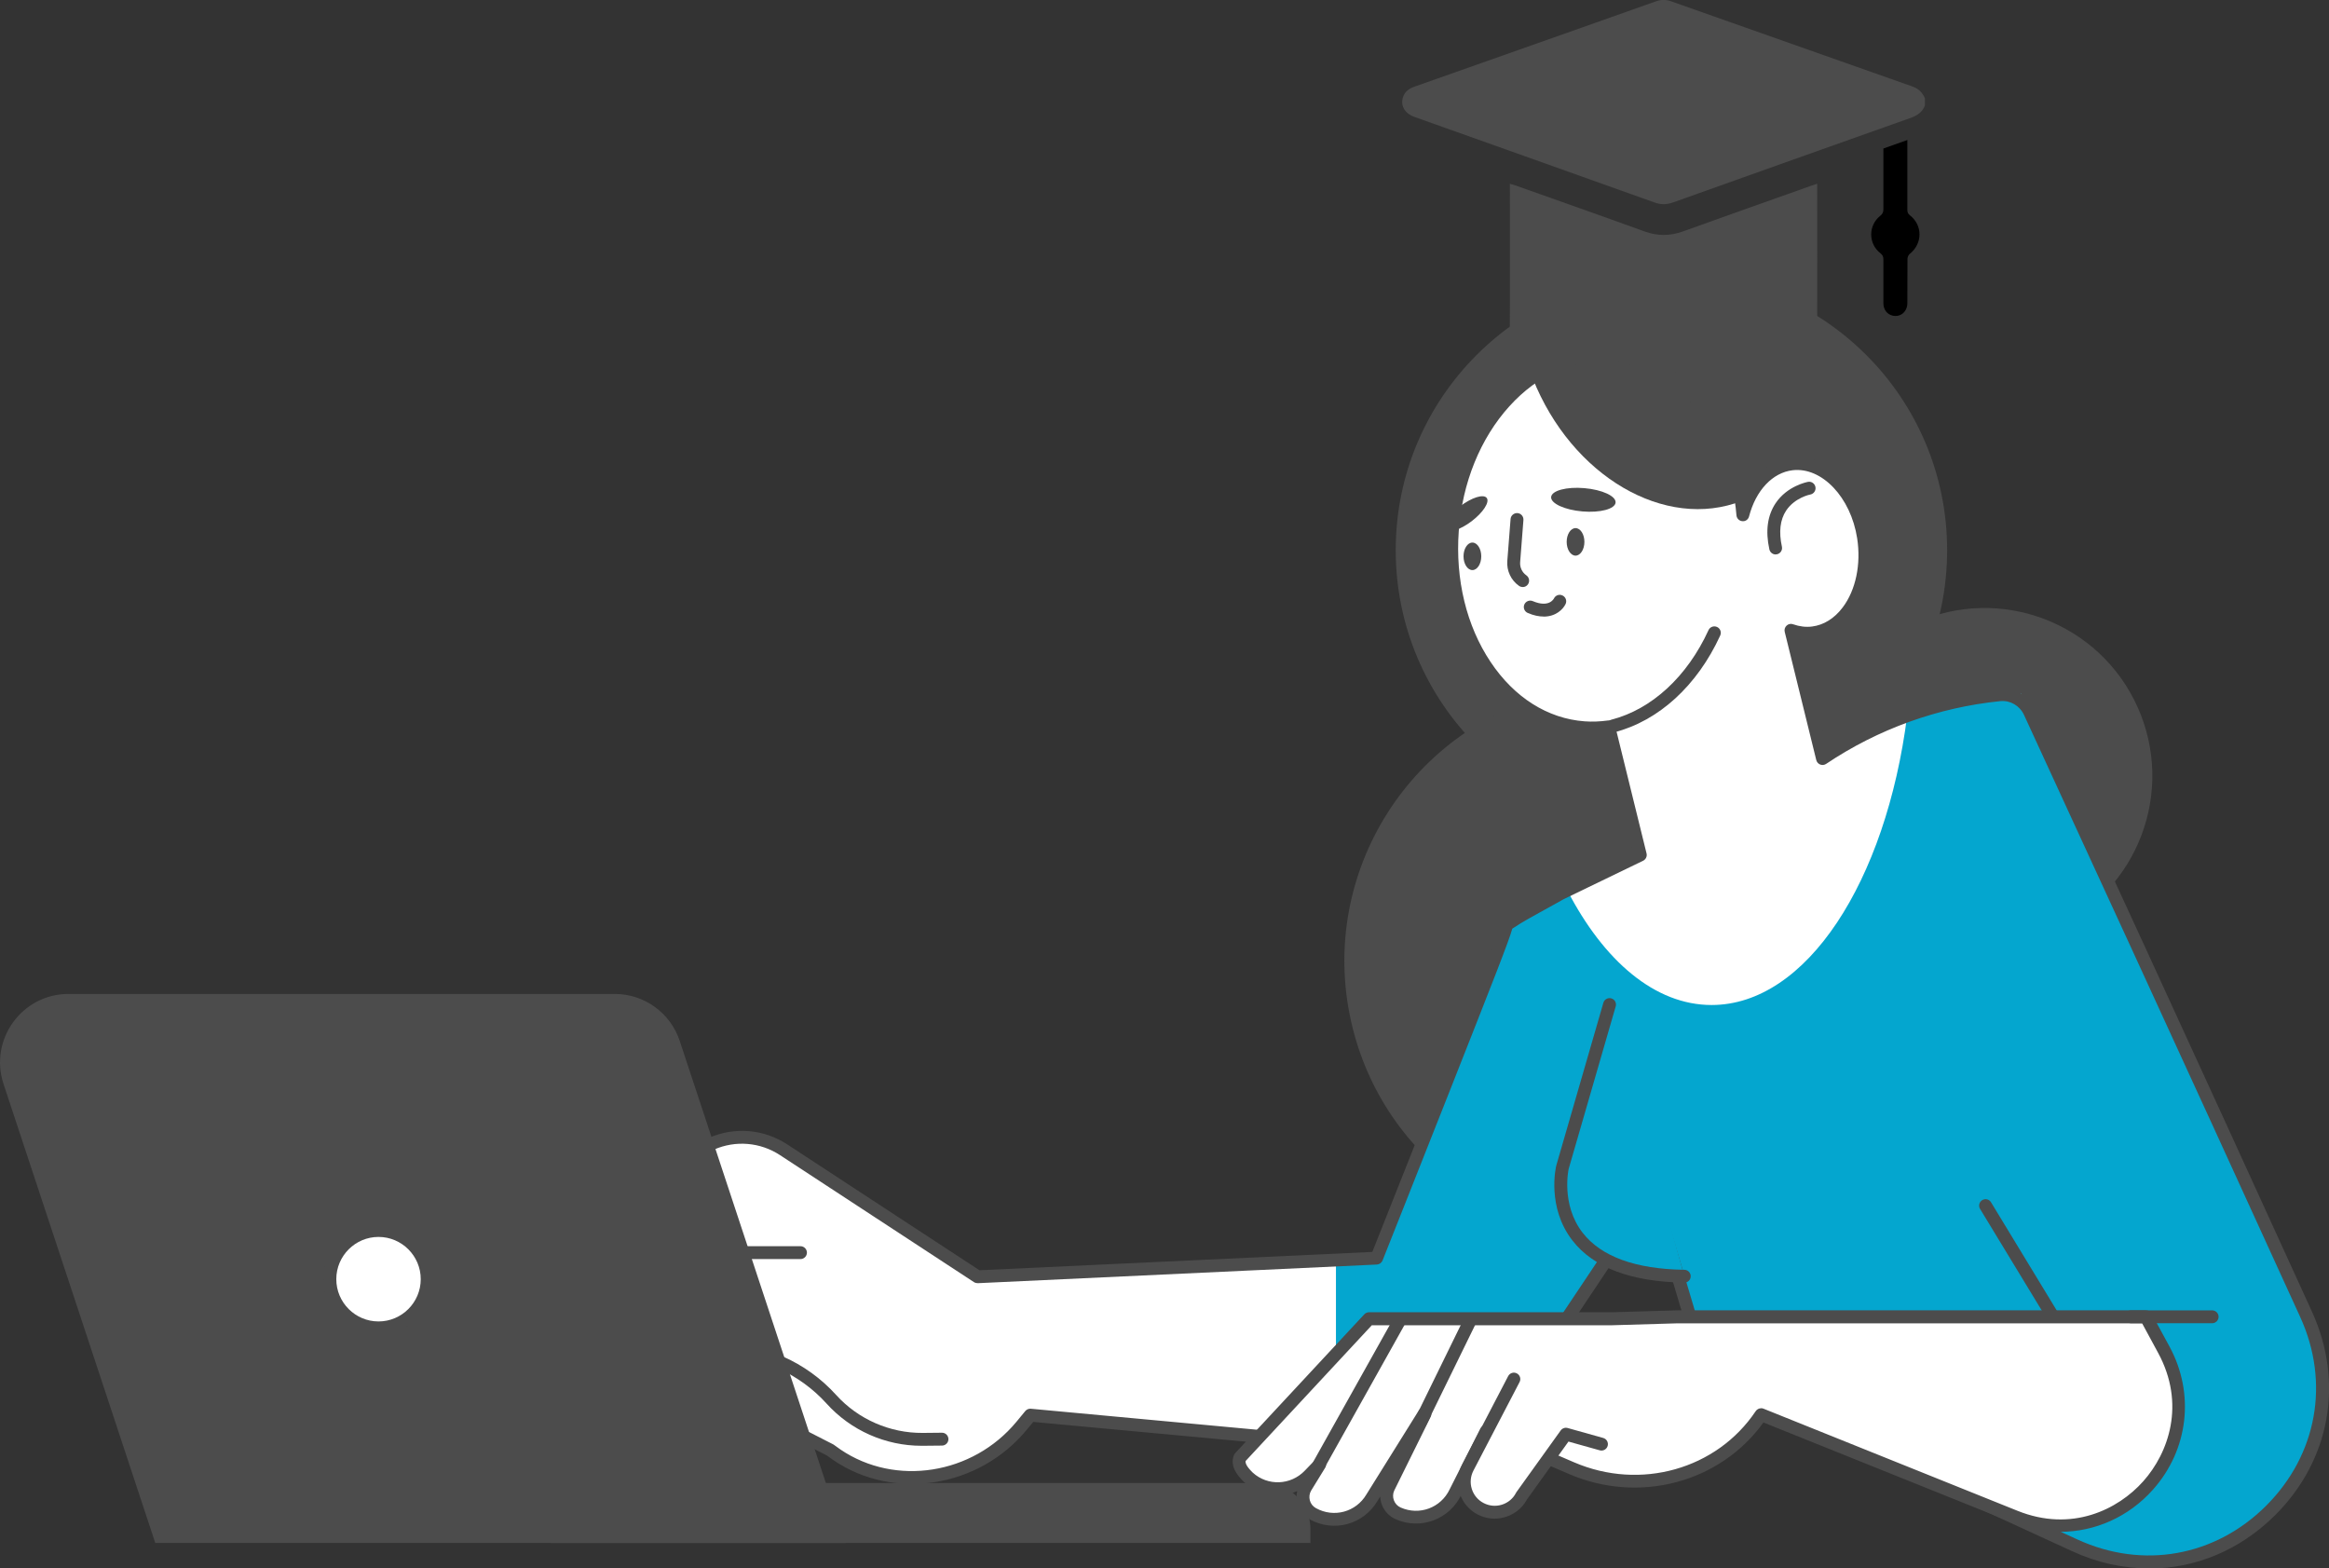
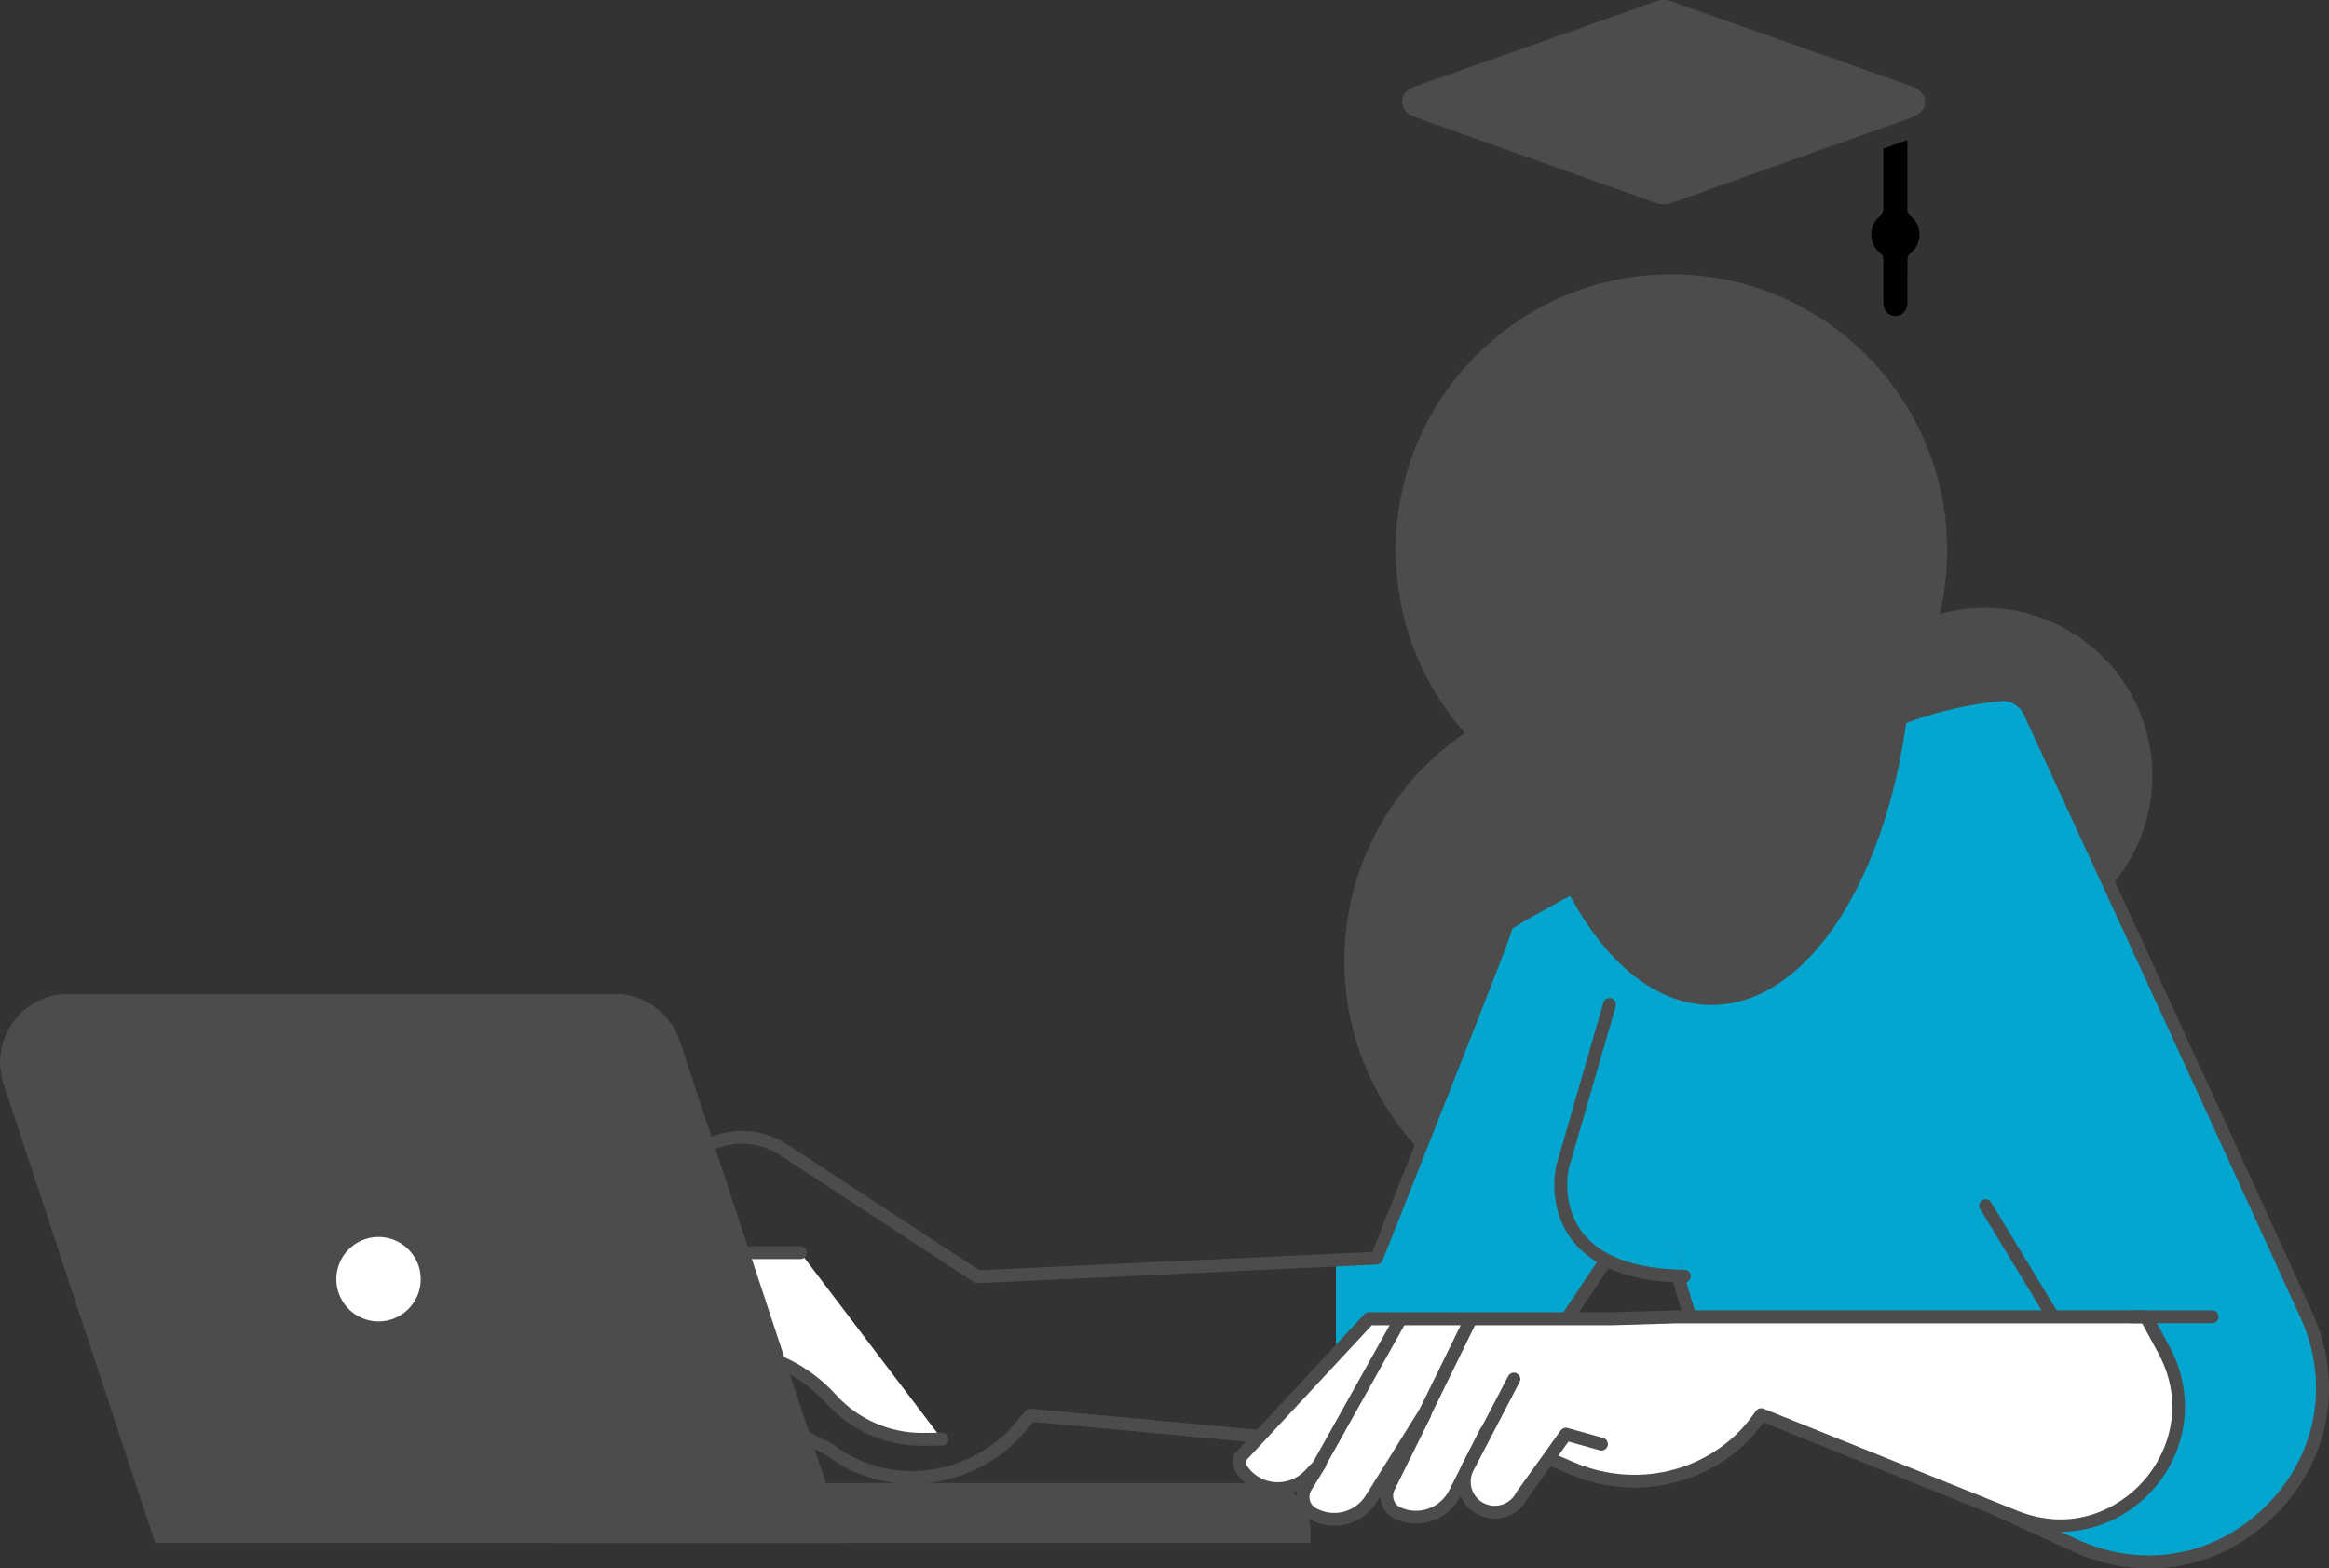
<svg xmlns="http://www.w3.org/2000/svg" width="447" height="301" viewBox="0 0 447 301" fill="none">
  <rect x="0" y="0" width="447" height="301" fill="#333333" stroke="none" />
  <g clip-path="url(#clip0_5682_23667)">
    <path d="M320.794 158.545C350.018 158.545 373.708 134.837 373.708 105.593C373.708 76.348 350.018 52.641 320.794 52.641C291.57 52.641 267.879 76.348 267.879 105.593C267.879 134.837 291.57 158.545 320.794 158.545Z" fill="#4C4C4C" />
    <path d="M322.472 236.118C350.994 229.748 368.956 201.446 362.591 172.904C356.226 144.361 327.944 126.386 299.422 132.756C270.899 139.126 252.937 167.427 259.302 195.97C265.667 224.512 293.949 242.487 322.472 236.118Z" fill="#4C4C4C" />
    <path d="M394.095 178.266C410.307 170.979 417.546 151.919 410.263 135.695C402.981 119.471 383.934 112.227 367.722 119.515C351.51 126.803 344.271 145.863 351.554 162.086C358.836 178.31 377.883 185.554 394.095 178.266Z" fill="#4C4C4C" />
-     <path d="M442.62 252.27C417.272 196.664 387.904 133.048 387.904 133.048C386.522 133.109 385.153 133.208 383.772 133.344C371.882 134.541 360.201 138.602 349.803 145.588L343.747 120.976C345.103 121.457 346.522 121.655 347.953 121.47C354.663 120.618 359.103 112.323 357.672 103.103C356.352 94.586 350.185 88.279 343.932 89.019C339.405 89.55 335.914 93.488 334.52 98.795C333.151 82.255 322.79 69.122 309.297 68.123C293.891 66.987 280.224 82.083 278.757 101.844C277.301 121.605 288.612 138.54 304.017 139.676C305.633 139.799 307.212 139.725 308.779 139.503L314.835 164.091L299.626 171.447L292.941 175.15C291.695 175.841 290.487 176.594 289.315 177.396C289.574 177.742 264.227 241.457 264.227 241.457L187.63 245.037L150.38 220.647C146.272 217.956 141.08 217.524 136.59 219.487L102.423 234.385L95.072 260.676C94.443 262.947 96.096 265.206 98.439 265.28H98.97C103.743 265.452 108.332 263.428 111.44 259.799L120.234 277.722C121.455 280.215 124.551 281.153 126.944 279.746L127.413 279.474C128.72 281.869 131.829 282.585 134.049 280.992L135.603 279.882L136.75 279.943C138.033 280.017 139.254 279.894 140.327 279.573C143.275 278.672 144.163 274.895 142.079 272.624L139.834 270.18L141.61 269.229L159.31 278.277C159.742 278.61 160.186 278.919 160.63 279.227C171.94 286.905 187.346 284.202 196.054 273.661L197.744 271.612L283.061 279.536L317.154 228.534L327.774 264.231L398.203 296.594C426.375 309.542 455.472 280.511 442.607 252.282L442.62 252.27Z" fill="white" />
    <path d="M335.126 95.781C334.867 95.892 334.608 96.016 334.349 96.115C319.609 101.916 301.626 91.399 294.176 72.626C294.089 72.416 294.015 72.206 293.941 71.984C298.628 68.75 304.019 67.059 309.631 67.466C322.668 68.416 332.832 80.328 335.138 95.769L335.126 95.781Z" fill="#4C4C4C" />
    <path d="M309.557 140.554C309.002 140.554 308.509 140.184 308.361 139.628C308.188 138.974 308.583 138.295 309.249 138.122C317.02 136.123 323.828 129.852 327.911 120.928C328.195 120.311 328.922 120.04 329.551 120.324C330.168 120.607 330.44 121.336 330.156 121.965C325.752 131.568 318.364 138.332 309.866 140.529C309.767 140.554 309.656 140.566 309.557 140.566V140.554Z" fill="#4C4C4C" />
    <path d="M285.344 95.564C285.948 96.354 284.653 98.353 282.445 100.032C280.25 101.698 277.968 102.414 277.363 101.612C276.759 100.822 278.054 98.822 280.262 97.144C282.457 95.477 284.739 94.761 285.344 95.564Z" fill="#4C4C4C" />
    <path d="M310.077 96.446C309.966 97.68 307.117 98.445 303.7 98.149C300.284 97.853 297.607 96.619 297.706 95.384C297.817 94.15 300.666 93.385 304.083 93.681C307.499 93.977 310.176 95.211 310.077 96.446Z" fill="#4C4C4C" />
    <path d="M292.239 112.654C291.993 112.654 291.746 112.58 291.536 112.432C290.007 111.358 289.156 109.544 289.291 107.692L289.921 99.608C289.97 98.929 290.574 98.423 291.253 98.472C291.931 98.521 292.437 99.114 292.387 99.805L291.758 107.89C291.684 108.89 292.128 109.84 292.955 110.42C293.51 110.815 293.645 111.58 293.263 112.136C293.029 112.482 292.646 112.667 292.252 112.667L292.239 112.654Z" fill="#4C4C4C" />
    <path d="M296.261 118.323C295.385 118.323 294.361 118.125 293.214 117.632C292.585 117.36 292.301 116.644 292.56 116.015C292.832 115.385 293.56 115.101 294.176 115.36C297.309 116.694 298.197 114.928 298.247 114.854C298.543 114.237 299.283 113.978 299.899 114.287C300.516 114.583 300.775 115.323 300.467 115.941C299.986 116.94 298.604 118.335 296.261 118.335V118.323Z" fill="#4C4C4C" />
    <path d="M340.8 106.409C340.232 106.409 339.726 106.014 339.591 105.434C338.814 101.904 339.221 98.942 340.775 96.596C343.02 93.227 346.843 92.511 347.004 92.474C347.67 92.35 348.311 92.795 348.435 93.474C348.558 94.14 348.114 94.782 347.448 94.905C347.399 94.905 344.451 95.51 342.81 97.991C341.651 99.744 341.379 102.077 341.996 104.903C342.144 105.57 341.725 106.224 341.059 106.372C340.972 106.397 340.886 106.397 340.787 106.397L340.8 106.409Z" fill="#4C4C4C" />
    <path d="M284.295 106.766C284.295 108.223 283.53 109.408 282.593 109.408C281.655 109.408 280.891 108.223 280.891 106.766C280.891 105.31 281.655 104.125 282.593 104.125C283.53 104.125 284.295 105.31 284.295 106.766Z" fill="#4C4C4C" />
    <path d="M304.092 103.993C304.092 105.449 303.327 106.634 302.39 106.634C301.452 106.634 300.688 105.449 300.688 103.993C300.688 102.537 301.452 101.352 302.39 101.352C303.327 101.352 304.092 102.537 304.092 103.993Z" fill="#4C4C4C" />
    <path d="M153.638 240.398H118.892C116.486 240.398 114.18 241.374 112.515 243.102C109.468 246.261 109.184 251.174 111.836 254.667L112.465 255.494C114.143 257.691 116.758 258.987 119.521 258.987H138.01C146.225 258.987 154.057 262.468 159.558 268.553C164.036 273.503 170.425 276.305 177.098 276.243L180.798 276.206L153.625 240.398H153.638Z" fill="white" />
    <path d="M176.887 277.465C169.943 277.465 163.307 274.527 158.644 269.368C153.378 263.542 145.854 260.209 138.009 260.209H119.52C116.387 260.209 113.389 258.716 111.49 256.235L110.861 255.42C107.802 251.408 108.123 245.879 111.626 242.25C113.513 240.287 116.165 239.164 118.891 239.164H153.637C154.315 239.164 154.87 239.72 154.87 240.398C154.87 241.077 154.315 241.633 153.637 241.633H118.891C116.831 241.633 114.832 242.484 113.402 243.966C110.75 246.706 110.515 250.89 112.822 253.914L113.451 254.729C114.882 256.617 117.164 257.741 119.52 257.741H138.009C146.557 257.741 154.747 261.369 160.482 267.714C164.725 272.404 170.831 275.046 177.097 274.996L180.797 274.959C181.475 274.959 182.018 275.502 182.031 276.181C182.031 276.86 181.488 277.415 180.809 277.428L177.109 277.465C177.035 277.465 176.949 277.465 176.875 277.465H176.887Z" fill="#4C4C4C" />
    <path d="M128.512 280.039L126.316 278.904C128.561 274.584 129.166 269.597 128.031 264.87L126.625 258.994L129.018 258.414L130.424 264.289C131.694 269.597 131.016 275.188 128.5 280.039H128.512Z" fill="#4C4C4C" />
    <path d="M134.385 279.991C133.941 274.782 133.312 270.894 129.105 268.376L130.376 266.266C135.556 269.376 136.37 274.239 136.839 279.794L134.385 280.004V279.991Z" fill="#4C4C4C" />
    <path d="M139.147 271.204C137.728 270.229 134.62 270.661 133.633 270.895L133.078 268.488C133.572 268.377 137.987 267.414 140.54 269.167L139.147 271.204Z" fill="#4C4C4C" />
    <path d="M442.619 252.269C417.272 196.663 387.904 133.047 387.904 133.047C386.522 133.109 385.153 133.207 383.772 133.343C377.765 133.948 371.807 135.293 366.035 137.367C361.964 169.2 346.707 192.874 328.501 192.874C317.634 192.874 307.829 184.431 300.81 170.879L299.626 171.446L292.941 175.149C291.695 175.841 290.486 176.593 289.315 177.396C289.574 177.741 264.226 241.457 264.226 241.457L256.406 241.827V277.042L283.073 279.511L317.166 228.509L327.786 264.205L398.215 296.569C426.387 309.517 455.484 280.486 442.619 252.257V252.269Z" fill="#04A6CF" />
    <path d="M412.45 301.003C407.529 301.003 402.521 299.917 397.698 297.695L327.268 265.331C326.948 265.183 326.701 264.899 326.602 264.566L316.735 231.388L284.11 280.205C283.864 280.587 283.42 280.797 282.975 280.748L198.312 272.885L197.029 274.428C187.84 285.549 171.559 288.092 159.964 280.229C159.532 279.933 159.101 279.625 158.681 279.316L143.695 271.663C144.521 273.083 144.731 274.947 144.238 276.773C143.695 278.761 142.375 280.254 140.71 280.76C139.526 281.118 138.182 281.266 136.714 281.18L135.998 281.143L134.79 282.007C133.445 282.97 131.743 283.303 130.139 282.933C128.931 282.661 127.858 282.007 127.068 281.081C125.736 281.686 124.219 281.797 122.813 281.377C121.222 280.896 119.877 279.76 119.15 278.267L111.132 261.925C107.864 265.01 103.509 266.677 98.958 266.529H98.428C96.923 266.467 95.554 265.739 94.666 264.529C93.778 263.319 93.494 261.789 93.901 260.345L101.252 234.054C101.351 233.696 101.61 233.4 101.943 233.251L136.109 218.353C141.006 216.218 146.606 216.687 151.071 219.612L187.988 243.78L263.388 240.262C273.108 215.835 287.404 179.645 288.107 177.226C288.107 177.226 288.107 177.201 288.107 177.189C288.156 176.856 288.353 176.559 288.637 176.362C289.87 175.523 291.116 174.745 292.362 174.066L299.047 170.363L313.417 163.414L307.866 140.851C306.547 140.974 305.239 140.999 303.956 140.9C296.124 140.32 289.056 135.889 284.073 128.421C279.152 121.052 276.833 111.573 277.561 101.748C278.288 91.922 281.964 82.887 287.909 76.321C293.941 69.668 301.576 66.31 309.408 66.903C321.977 67.829 332.289 78.962 335.138 94.033C337.161 90.503 340.244 88.219 343.797 87.8C350.716 86.998 357.488 93.762 358.906 102.92C359.782 108.549 358.573 114.214 355.662 118.065C353.664 120.731 351.049 122.336 348.114 122.694C347.226 122.805 346.338 122.793 345.437 122.669L350.593 143.616C360.534 137.271 371.919 133.309 383.661 132.124C386.646 131.828 389.459 133.457 390.717 136.185C397.673 151.256 422.046 204.134 443.755 251.779C449.922 265.319 447.221 280.242 436.687 290.758C429.916 297.51 421.331 301.028 412.462 301.028L412.45 301.003ZM328.798 263.319L398.722 295.449C411.266 301.213 425.142 298.732 434.923 288.981C444.705 279.217 447.221 265.356 441.485 252.778C419.777 205.146 395.404 152.268 388.46 137.197C387.646 135.432 385.82 134.371 383.933 134.556C371.981 135.753 360.423 139.925 350.482 146.603C350.149 146.825 349.729 146.874 349.347 146.726C348.977 146.578 348.693 146.257 348.595 145.874L342.538 121.262C342.427 120.818 342.576 120.361 342.909 120.052C343.242 119.744 343.723 119.645 344.142 119.806C345.375 120.238 346.597 120.386 347.781 120.238C350.038 119.954 352.073 118.682 353.664 116.572C356.18 113.239 357.216 108.277 356.439 103.29C355.218 95.428 349.668 89.59 344.056 90.244C340.207 90.701 337 94.095 335.693 99.106C335.545 99.686 335.014 100.094 334.398 100.02C333.793 99.97 333.325 99.489 333.275 98.896C331.931 82.714 321.804 70.285 309.186 69.347C302.131 68.828 295.199 71.889 289.698 77.962C284.11 84.134 280.657 92.638 279.978 101.92C279.3 111.202 281.458 120.127 286.084 127.039C290.635 133.864 297.037 137.901 304.104 138.431C305.572 138.543 307.077 138.481 308.594 138.271C309.223 138.185 309.815 138.58 309.963 139.197L316.019 163.784C316.155 164.352 315.884 164.932 315.353 165.191L300.145 172.548L293.521 176.226C292.436 176.831 291.338 177.497 290.253 178.226C289.55 180.731 286.75 187.816 277.992 209.997C271.689 225.969 265.35 241.904 265.35 241.904C265.165 242.348 264.745 242.657 264.264 242.682L187.667 246.261C187.421 246.261 187.149 246.199 186.94 246.064L149.69 221.674C145.915 219.205 141.191 218.81 137.059 220.612L103.435 235.276L96.232 260.999C96.035 261.715 96.171 262.468 96.602 263.06C97.034 263.653 97.712 264.011 98.452 264.035H98.983C103.398 264.196 107.592 262.344 110.478 258.987C110.75 258.678 111.157 258.518 111.576 258.567C111.983 258.617 112.341 258.876 112.526 259.246L121.32 277.168C121.764 278.069 122.529 278.724 123.491 279.008C124.441 279.291 125.452 279.18 126.316 278.674L126.785 278.403C127.068 278.23 127.414 278.193 127.734 278.279C128.055 278.366 128.326 278.588 128.487 278.872C128.943 279.699 129.732 280.304 130.658 280.513C131.583 280.723 132.557 280.526 133.322 279.983L134.876 278.872C135.11 278.711 135.382 278.625 135.665 278.65L136.812 278.711C137.997 278.773 139.045 278.674 139.958 278.39C140.809 278.131 141.512 277.279 141.82 276.119C142.178 274.798 141.956 273.391 141.277 272.54L139.168 271.219C138.798 270.984 138.576 270.577 138.589 270.133C138.601 269.688 138.848 269.293 139.242 269.084L141.018 268.133C141.376 267.936 141.808 267.936 142.166 268.121L159.865 277.168C159.927 277.205 159.989 277.242 160.05 277.279C160.47 277.588 160.889 277.897 161.309 278.181C171.867 285.34 186.705 282.994 195.093 272.848L196.782 270.799C197.041 270.491 197.436 270.318 197.843 270.355L282.433 278.205L316.118 227.808C316.377 227.413 316.858 227.203 317.327 227.277C317.796 227.351 318.19 227.685 318.326 228.141L328.786 263.295L328.798 263.319Z" fill="#4C4C4C" />
    <path d="M337.998 271.486C330.104 283.274 314.636 287.359 301.611 281.756L285.219 274.695L279.335 286.36C277.374 290.47 272.502 292.284 268.333 290.433C266.458 289.606 265.619 287.396 266.47 285.52L273.501 271.301L273.378 271.264L263.3 287.433C260.982 291.359 255.949 292.716 251.965 290.495C250.164 289.495 249.535 287.224 250.559 285.434L253.273 281.015L251.299 283.064C248.141 286.36 242.949 286.532 239.569 283.471C238.138 282.064 237.534 280.941 237.941 279.731L262.745 253.058H309.394L322.037 252.688H411.869L415.298 258.995C425.486 277.781 406.59 299.024 386.768 291.05L338.01 271.449L337.998 271.486Z" fill="white" />
    <path d="M395.367 294.003C392.345 294.003 389.273 293.423 386.301 292.226L338.455 272.995C330.154 284.524 314.625 288.696 301.131 282.882L285.8 276.278L280.447 286.894C278.189 291.621 272.651 293.67 267.841 291.547C266.632 291.004 265.707 290.029 265.226 288.794C265.029 288.276 264.918 287.733 264.905 287.202L264.35 288.091C261.674 292.596 255.975 294.139 251.374 291.584C250.215 290.942 249.376 289.881 249.031 288.597C248.809 287.795 248.784 286.955 248.969 286.165C245.614 287.585 241.63 287.017 238.744 284.4C237.436 283.117 236.067 281.413 236.783 279.352C236.844 279.191 236.931 279.043 237.042 278.908L261.846 252.234C262.081 251.987 262.401 251.839 262.747 251.839H309.396L322.001 251.469H411.87C412.326 251.469 412.733 251.716 412.955 252.111L416.384 258.418C421.281 267.441 420.035 278.216 413.214 285.881C408.515 291.152 402.052 293.979 395.379 293.979L395.367 294.003ZM337.999 270.255C338.147 270.255 338.307 270.28 338.455 270.341L387.213 289.942C397.587 294.114 406.48 289.745 411.352 284.277C416.224 278.809 419.53 269.453 414.201 259.628L411.13 253.962H322.038L309.433 254.332H263.289L239.065 280.389C239.015 280.734 239.151 281.364 240.446 282.623C243.308 285.215 247.711 285.067 250.425 282.24L252.398 280.191C252.83 279.735 253.545 279.685 254.039 280.068C254.532 280.45 254.668 281.154 254.335 281.685L251.621 286.104C251.313 286.647 251.226 287.313 251.399 287.955C251.572 288.597 251.991 289.115 252.571 289.436C256 291.337 260.243 290.189 262.241 286.82L272.343 270.625C272.639 270.156 273.194 269.946 273.724 270.095C274.082 270.193 274.427 270.465 274.575 270.798C274.723 271.131 274.773 271.539 274.612 271.86L267.582 286.079C267.323 286.647 267.298 287.326 267.532 287.943C267.767 288.56 268.223 289.054 268.828 289.313C272.417 290.905 276.537 289.375 278.226 285.832L284.122 274.155C284.418 273.575 285.109 273.316 285.713 273.575L302.106 280.636C314.835 286.116 329.501 281.981 336.975 270.81C337.21 270.465 337.604 270.267 337.999 270.267V270.255Z" fill="#4C4C4C" />
    <path d="M253.188 282.255C252.979 282.255 252.781 282.205 252.584 282.094C251.992 281.761 251.782 281.008 252.115 280.415L267.57 252.791C267.903 252.199 268.656 251.989 269.248 252.322C269.84 252.656 270.05 253.409 269.717 254.001L254.261 281.625C254.039 282.032 253.62 282.255 253.188 282.255Z" fill="#4C4C4C" />
    <path d="M272.59 274.217C272.405 274.217 272.22 274.18 272.048 274.094C271.431 273.797 271.184 273.057 271.48 272.44L281.163 252.654C281.459 252.037 282.199 251.79 282.816 252.086C283.432 252.382 283.679 253.123 283.383 253.74L273.701 273.526C273.491 273.958 273.047 274.217 272.59 274.217Z" fill="#4C4C4C" />
    <path d="M290.559 264.656L281.703 281.653C280.21 284.516 281.32 288.047 284.182 289.552C287.043 291.046 290.583 289.935 292.076 287.071L300.562 275.247L307.395 277.16L290.559 264.656Z" fill="white" />
    <path d="M286.872 291.457C285.774 291.457 284.652 291.198 283.604 290.654C281.926 289.778 280.693 288.297 280.125 286.495C279.558 284.693 279.731 282.767 280.606 281.088L289.462 264.092C289.783 263.487 290.523 263.253 291.128 263.574C291.732 263.894 291.966 264.635 291.646 265.24L282.789 282.236C282.222 283.335 282.111 284.582 282.481 285.754C282.851 286.927 283.653 287.89 284.751 288.457C285.848 289.025 287.094 289.136 288.266 288.766C289.438 288.396 290.4 287.593 290.967 286.495C290.992 286.445 291.029 286.396 291.054 286.347L299.54 274.522C299.848 274.102 300.378 273.917 300.872 274.053L307.705 275.966C308.359 276.151 308.741 276.83 308.556 277.484C308.371 278.138 307.693 278.521 307.039 278.336L301.032 276.657L293.101 287.717C291.831 290.087 289.376 291.444 286.86 291.444L286.872 291.457Z" fill="#4C4C4C" />
    <path d="M424.574 253.945H408.983C408.305 253.945 407.75 253.39 407.75 252.711C407.75 252.032 408.305 251.477 408.983 251.477H424.574C425.253 251.477 425.808 252.032 425.808 252.711C425.808 253.39 425.253 253.945 424.574 253.945Z" fill="#4C4C4C" />
    <path d="M308.915 192.789L299.886 223.98C299.886 223.98 294.965 244.507 323.26 244.914L308.903 192.789H308.915Z" fill="#04A6CF" />
    <path d="M323.273 246.147H323.249C313.06 245.999 305.845 243.283 301.799 238.074C296.841 231.693 298.604 224.015 298.691 223.694L307.732 192.442C307.917 191.787 308.608 191.417 309.261 191.602C309.915 191.787 310.297 192.479 310.1 193.133L301.071 224.324C301.071 224.324 299.529 231.15 303.76 236.593C307.325 241.16 313.887 243.555 323.273 243.69C323.952 243.69 324.494 244.258 324.494 244.937C324.494 245.616 323.939 246.159 323.261 246.159L323.273 246.147Z" fill="#4C4C4C" />
    <path d="M393.812 253.541C393.392 253.541 392.985 253.331 392.751 252.948L380.034 232.014C379.676 231.434 379.861 230.669 380.441 230.323C381.021 229.965 381.786 230.15 382.131 230.731L394.848 251.665C395.205 252.245 395.02 253.01 394.441 253.356C394.243 253.479 394.021 253.541 393.799 253.541H393.812Z" fill="#4C4C4C" />
    <path d="M105.766 284.609H242.69C247.562 284.609 251.509 288.572 251.509 293.435V296.113H105.766V284.609Z" fill="#4C4C4C" />
    <path d="M162.322 296.111H29.8L0.679 208.03C-2.133 199.526 4.194 190.75 13.149 190.75H117.992C123.653 190.75 128.686 194.391 130.462 199.773L162.309 296.111H162.322Z" fill="#4C4C4C" />
    <path d="M72.65 254.836C77.806 254.836 81.987 250.653 81.987 245.492C81.987 240.332 77.806 236.148 72.65 236.148C67.493 236.148 63.312 240.332 63.312 245.492C63.312 250.653 67.493 254.836 72.65 254.836Z" fill="white" />
    <path d="M62.078 245.492C62.078 239.666 66.814 234.914 72.649 234.914C78.483 234.914 83.219 239.654 83.219 245.492C83.219 251.33 78.483 256.07 72.649 256.07C66.814 256.07 62.078 251.33 62.078 245.492ZM64.545 245.492C64.545 249.96 68.184 253.602 72.649 253.602C77.114 253.602 80.752 249.96 80.752 245.492C80.752 241.024 77.114 237.383 72.649 237.383C68.184 237.383 64.545 241.024 64.545 245.492Z" fill="#4C4C4C" />
    <path d="M369.452 20.24C368.958 21.523 367.972 22.178 366.689 22.634C351.518 28.004 336.359 33.41 321.2 38.816C319.978 39.248 318.856 39.335 317.598 38.878C302.229 33.373 286.848 27.917 271.467 22.437C269.543 21.746 268.68 20.153 269.333 18.487C269.716 17.5 270.493 16.981 271.467 16.636C283.049 12.562 294.631 8.464 306.213 4.367C310.086 2.996 313.959 1.639 317.82 0.256C318.782 -0.089 319.707 -0.114 320.682 0.232C336.137 5.7 351.579 11.155 367.047 16.599C368.218 17.006 368.971 17.747 369.44 18.857V20.227L369.452 20.24Z" fill="#4C4C4C" />
-     <path d="M348.757 63.173C348.757 63.383 348.744 63.581 348.707 63.778H289.897C289.81 63.334 289.773 62.877 289.773 62.396C289.823 58.347 289.786 39.487 289.786 35.278C290.217 35.401 290.538 35.475 290.859 35.587C299.111 38.524 307.387 41.425 315.626 44.412C318.118 45.313 320.486 45.313 322.965 44.424C331.18 41.462 339.42 38.561 347.647 35.636C347.98 35.525 348.313 35.414 348.769 35.266C348.769 39.746 348.794 58.866 348.769 63.173H348.757Z" fill="#4C4C4C" />
    <path d="M361.462 28.509C362.979 27.966 364.471 27.435 366.075 26.867C366.075 27.213 366.075 27.484 366.075 27.744C366.075 31.915 366.075 34.087 366.075 40.271C366.075 40.74 366.198 41.036 366.593 41.344C369.047 43.27 368.986 46.776 366.544 48.713C366.297 48.911 366.1 49.331 366.1 49.651C366.063 53.157 366.1 54.675 366.075 58.18C366.075 59.822 364.755 60.92 363.25 60.575C362.177 60.328 361.486 59.414 361.474 58.193C361.474 54.736 361.462 53.28 361.474 49.812C361.474 49.281 361.351 48.948 360.907 48.602C358.563 46.788 358.539 43.258 360.882 41.406C361.351 41.036 361.474 40.678 361.474 40.135C361.462 34.543 361.474 32.964 361.474 29.373V28.509H361.462Z" fill="black" />
  </g>
  <defs>
    <clipPath id="clip0_5682_23667">
      <rect width="447" height="301" fill="white" />
    </clipPath>
  </defs>
</svg>